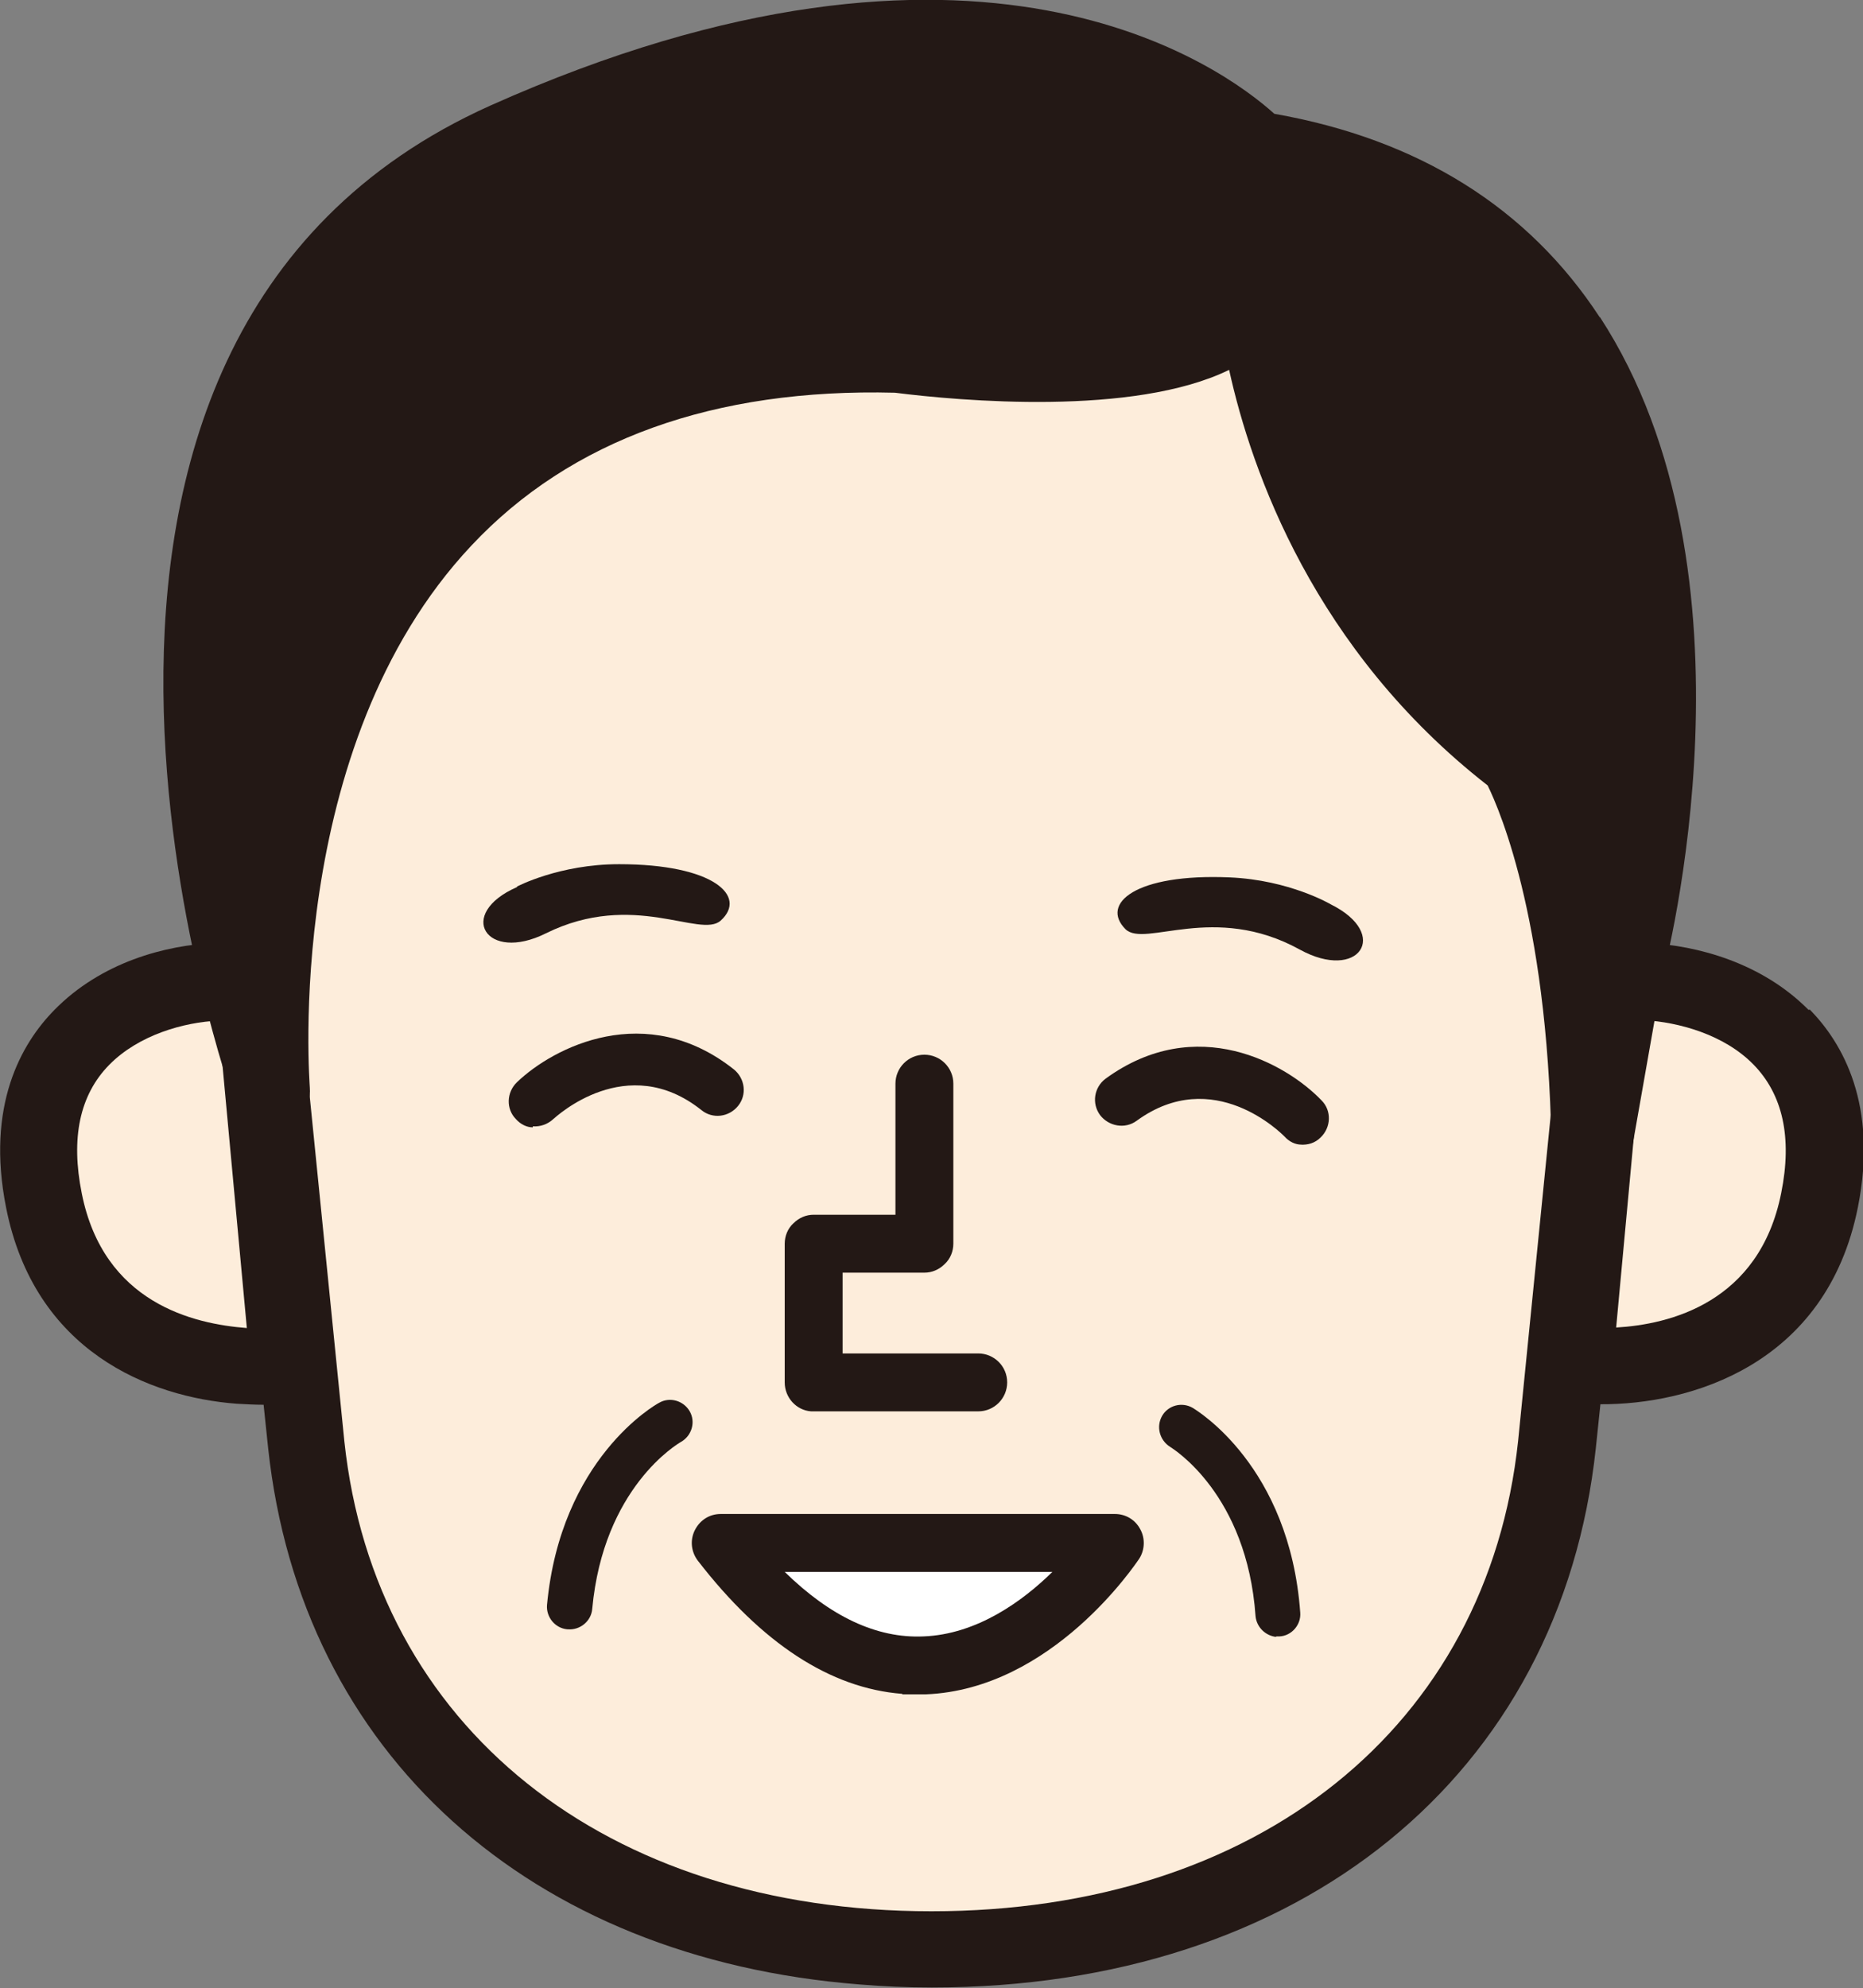
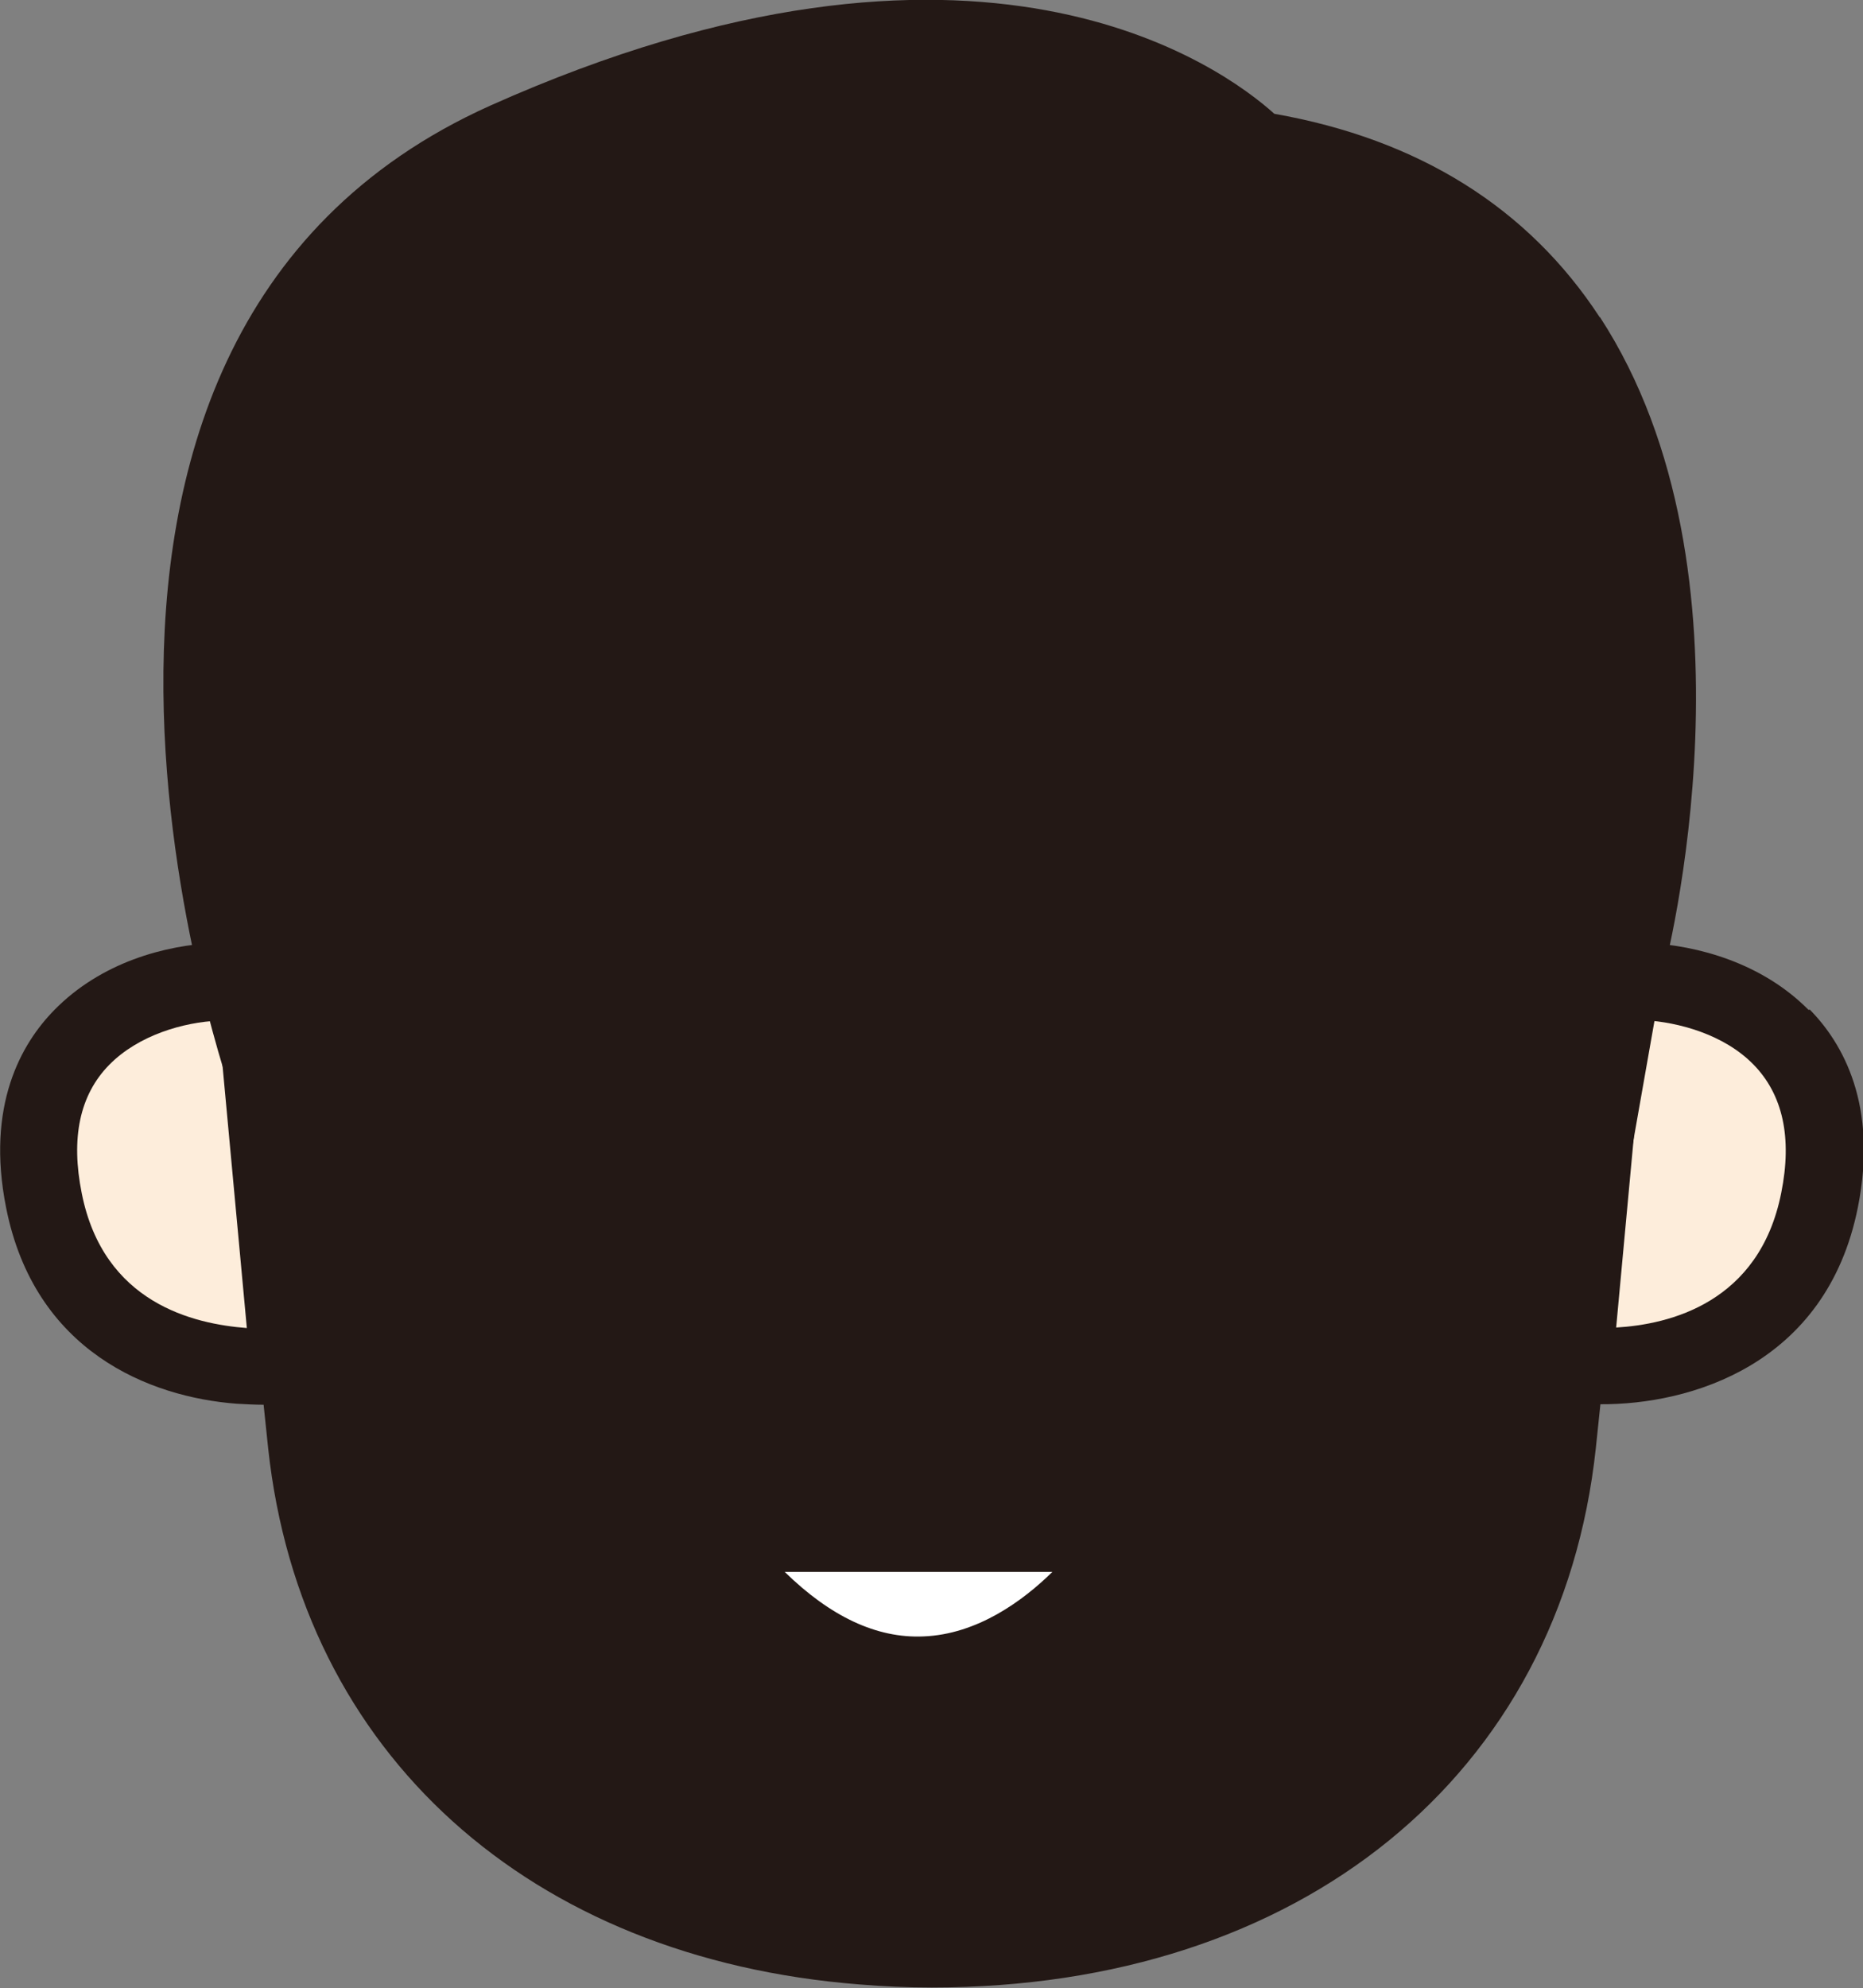
<svg xmlns="http://www.w3.org/2000/svg" id="_レイヤー_2" viewBox="0 0 36.68 39.13">
  <rect x="0" y="0" width="36.68" height="39.13" fill="#808080" stroke="none" />
  <defs>
    <style>.cls-1{fill:#fff;}.cls-2{fill:#fdeddb;}.cls-3{fill:#231815;}</style>
  </defs>
  <g id="P1">
    <path class="cls-3" d="m35.61,19.88c-.92-.93-2.19-1.27-3.18-1.32.25-1.95.69-8.22-2.99-12.64-2.43-2.92-6.16-4.4-11.13-4.4-4.91,0-8.64,1.48-11.07,4.4-3.71,4.44-3.23,10.77-2.99,12.64-.99.04-2.26.38-3.18,1.32-.65.66-1.35,1.88-.95,3.89.56,2.83,2.82,3.73,4.54,3.86.18.01.36.02.53.02l.09.86c.65,6.01,5.15,10.04,11.64,10.55.47.04.94.06,1.43.06,7.25,0,12.38-4.17,13.07-10.62l.09-.86c1.75.01,4.45-.76,5.07-3.88.4-2.01-.3-3.23-.95-3.89Z" />
    <path class="cls-2" d="m4.3,20.09c-.68.03-1.57.28-2.15.87-.58.59-.76,1.44-.54,2.53.43,2.16,2.2,2.57,3.25,2.65l-.56-6.04Z" />
-     <path class="cls-2" d="m20.01,3.12c-.53-.04-1.08-.06-1.65-.06-4.5,0-7.83,1.3-9.96,3.85-3.86,4.63-2.58,11.92-2.57,12l.95,9.46c.6,5.62,5.14,9.25,11.56,9.25,6.42,0,10.95-3.63,11.55-9.26l.94-9.39c.02-.13,1.29-7.44-2.57-12.06-1.86-2.23-4.63-3.49-8.26-3.78Z" />
    <path class="cls-2" d="m32.38,20.09l-.56,6.04c1.04-.06,2.82-.48,3.25-2.65.22-1.09.03-1.94-.55-2.53-.58-.59-1.47-.83-2.15-.87Z" />
    <path class="cls-3" d="m15.97,27.78c-.29-.02-.52-.27-.52-.57v-2.73c0-.15.06-.3.17-.4.11-.11.25-.17.4-.17h1.61s0-2.58,0-2.58c0-.31.25-.57.57-.57.31,0,.57.25.57.57v3.15c0,.15-.06.3-.17.4-.11.11-.25.17-.4.17h-1.61s0,1.59,0,1.59h2.67c.31,0,.57.25.57.57,0,.31-.25.57-.57.57h-3.24s-.03,0-.05,0Z" />
    <path class="cls-3" d="m26.2,17.8s-.81-.48-1.99-.53c-1.86-.08-2.55.52-2.05,1.02.38.37,1.74-.53,3.43.4,1.16.64,1.8-.3.61-.89Z" />
    <path class="cls-3" d="m25.62,22.53c-.12,0-.24-.06-.33-.16h0c-.06-.06-1.4-1.41-2.91-.31-.23.17-.55.11-.72-.11-.17-.23-.12-.55.11-.72,1.79-1.3,3.56-.29,4.25.43.2.2.19.53-.02.73-.11.11-.25.15-.4.14Z" />
-     <path class="cls-3" d="m10.18,17.45s.83-.44,2.01-.44c1.86,0,2.53.63,2,1.11-.4.36-1.72-.6-3.44.25-1.18.59-1.78-.38-.57-.91Z" />
    <path class="cls-3" d="m10.49,22.19c-.12,0-.24-.06-.33-.16-.2-.2-.19-.53.02-.73.72-.69,2.54-1.62,4.27-.25.22.18.26.5.08.72-.18.22-.5.26-.72.08-1.47-1.17-2.86.13-2.92.18-.11.1-.25.15-.4.14Z" />
-     <path class="cls-3" d="m17.76,33.34c-1.41-.11-2.76-.99-4.02-2.62-.13-.17-.16-.4-.06-.6.1-.2.29-.32.51-.32h7.76c.21,0,.4.11.5.3.1.18.09.41-.02.58-.07.1-1.71,2.57-4.2,2.67-.16,0-.31,0-.46,0Z" />
    <path class="cls-1" d="m15.45,30.94c.9.88,1.81,1.31,2.73,1.27,1.06-.04,1.96-.7,2.54-1.27h-5.27Z" />
    <path class="cls-3" d="m11.17,32.07h0c-.24-.02-.42-.24-.4-.48.27-2.88,2.13-3.94,2.21-3.98.21-.12.48-.04.6.17.12.21.04.48-.17.6-.07.04-1.53.9-1.75,3.29-.02.24-.24.42-.48.4Z" />
    <path class="cls-3" d="m25.13,32.22c-.21-.02-.39-.19-.41-.41-.17-2.4-1.62-3.29-1.68-3.33-.21-.13-.28-.4-.16-.61.12-.21.39-.28.6-.16.08.05,1.91,1.14,2.12,4.03.02.24-.17.46-.41.47-.02,0-.05,0-.07,0Z" />
    <path class="cls-3" d="m31.5,6.25c-1.41-2.16-3.57-3.51-6.41-4.01-1.02-.92-5.82-4.46-15.44-.16C-.75,6.75,4.57,21.6,4.63,21.75c.1.28.36.47.65.49.07,0,.15,0,.23-.02.37-.08.62-.43.59-.81,0-.07-.55-6.7,3.18-10.67,1.96-2.09,4.79-3.1,8.34-3.01,1.27.16,4.7.47,6.58-.45.44,2,1.68,5.52,5.09,8.18.25.51,1.24,2.81,1.26,7.48,0,.39.3.72.69.75h0c.39.03.74-.24.81-.62l.67-3.8c.09-.32,2.07-7.98-1.22-13.03Z" />
  </g>
</svg>